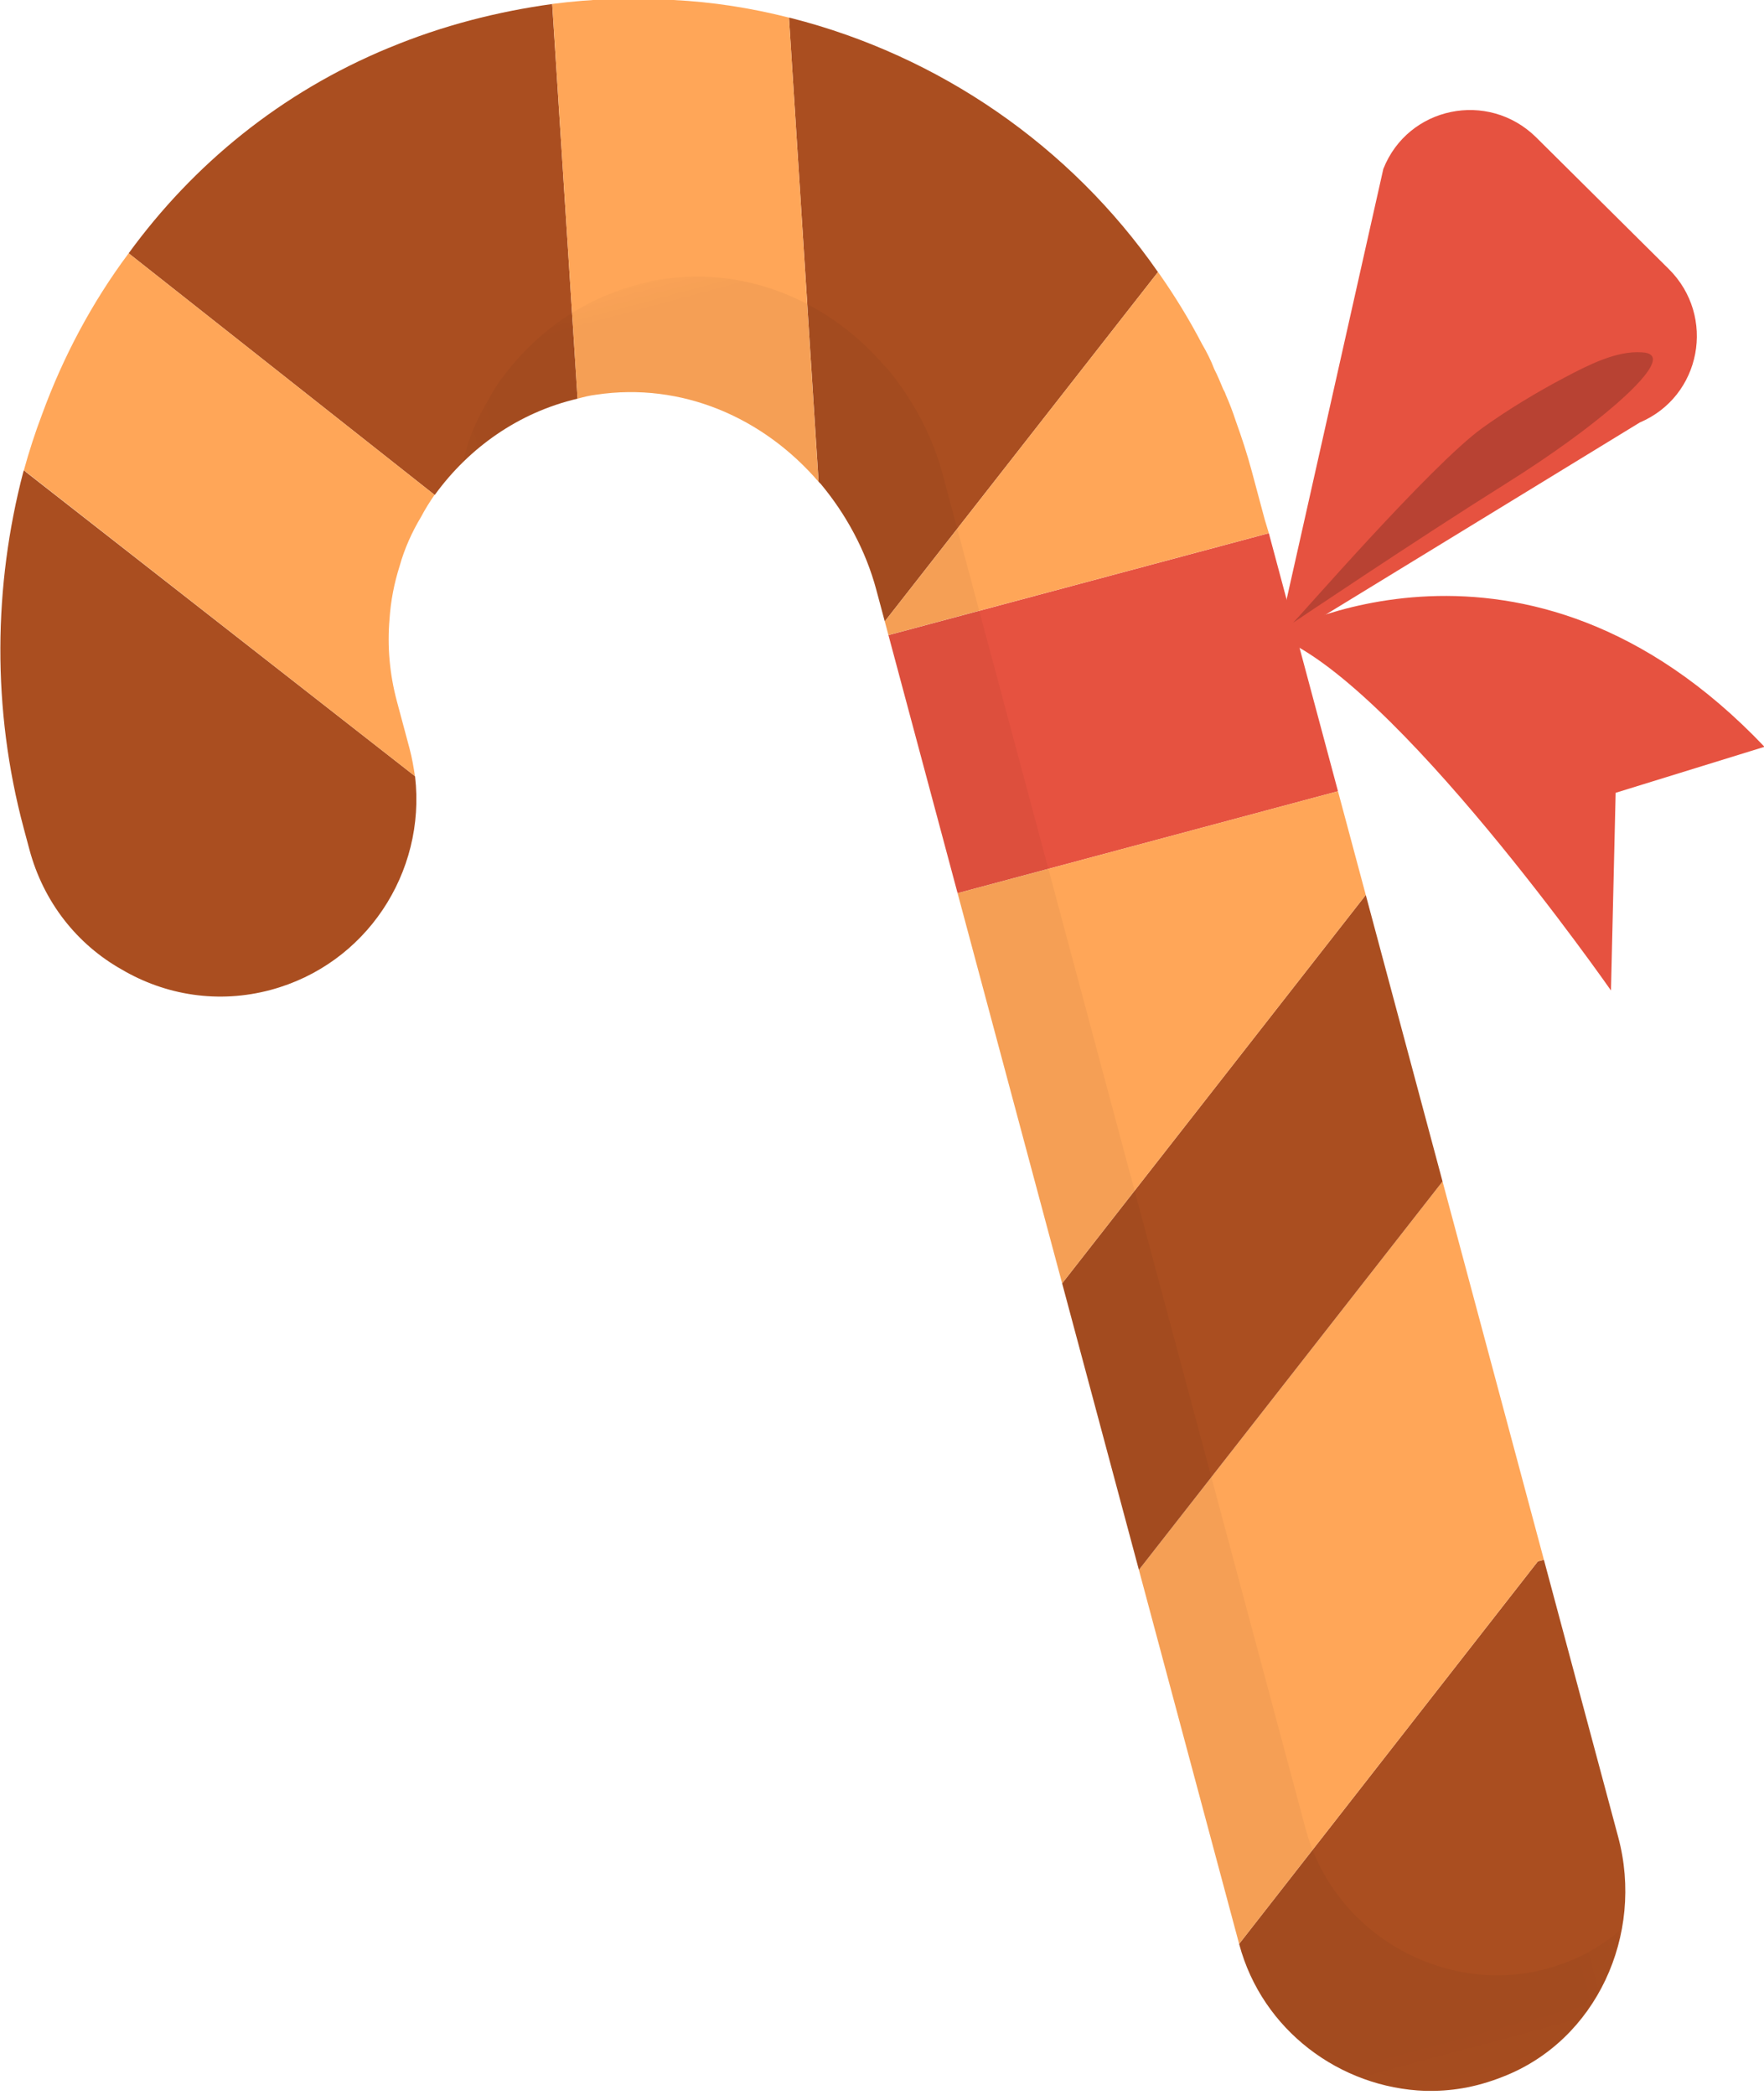
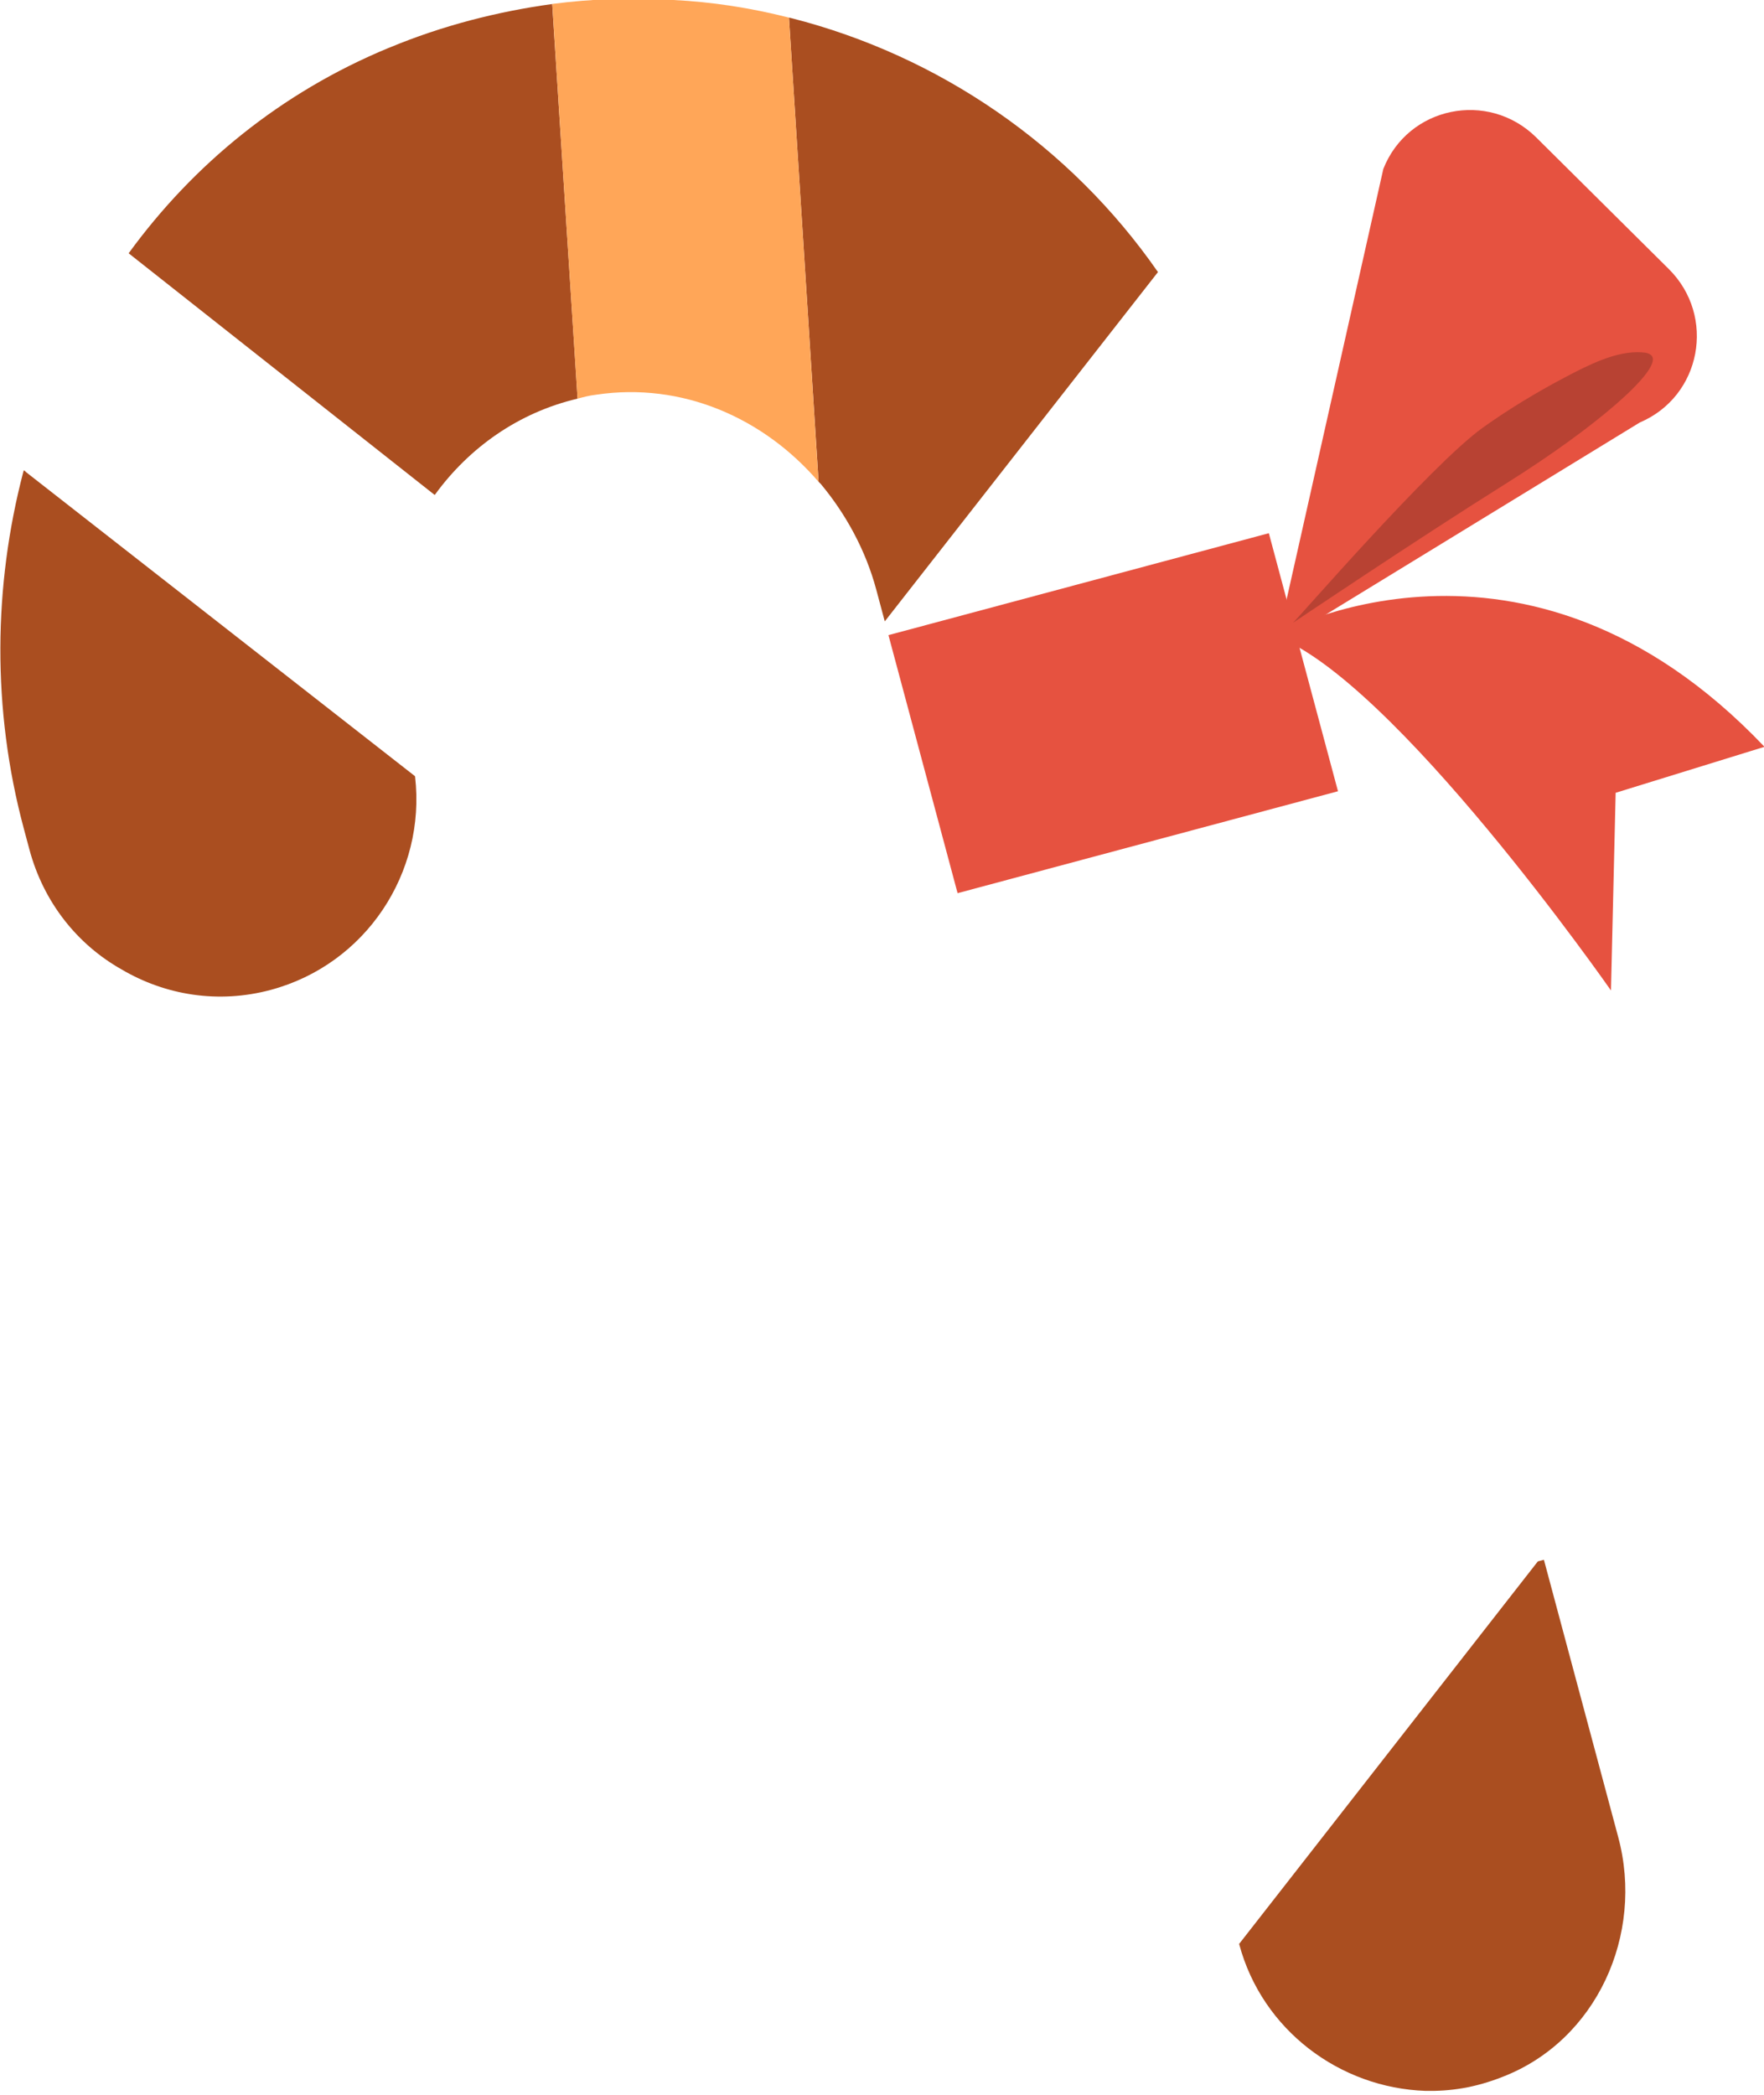
<svg xmlns="http://www.w3.org/2000/svg" xmlns:xlink="http://www.w3.org/1999/xlink" width="32" height="38" viewBox="0 0 32 38">
  <defs>
-     <path id="3lq99m5tia" d="M0.088 0.039L13.489 0.039 13.489 35.527 0.088 35.527z" />
-   </defs>
+     </defs>
  <g fill="none" fill-rule="evenodd">
    <g>
      <g>
        <g>
          <path fill="#AA4E20" d="M23.203 32.016v5.21c0 1.833-1.336 3.46-3.151 3.656-.54.062-.983.009-1.417-.116-1.487-.453-2.576-1.832-2.576-3.441v-.009l7.03-5.3h.114z" transform="translate(-1149 -9) translate(1146 4) rotate(-15 31.96 3.015)" />
-           <path fill="#FFA658" d="M23.203 24.911L23.203 32.016 23.088 32.016 16.059 37.316 16.059 30.291z" transform="translate(-1149 -9) translate(1146 4) rotate(-15 31.96 3.015)" />
-           <path fill="#AA4E20" d="M23.203 19.531L23.203 24.911 16.059 30.291 16.059 24.911z" transform="translate(-1149 -9) translate(1146 4) rotate(-15 31.96 3.015)" />
          <path fill="#E65240" d="M23.203 12.737L23.203 17.583 16.422 17.583 16.059 17.583 16.059 12.737 22.849 12.737z" transform="translate(-1149 -9) translate(1146 4) rotate(-15 31.96 3.015)" />
          <path fill="#AA4E20" d="M10.066.1C7.96.375 6.086 1.228 4.538 2.479l4.226 5.669c.01 0 .01 0 .018-.009.806-.65 1.833-1.04 2.94-1.005L13.13.1c-.981-.123-2.014-.14-3.065.001M22.486 7.641c-.947-2.632-2.824-4.82-5.232-6.171-.012-.008-.026-.013-.039-.02l-1.66 8.272c.008.018.017.027.026.044.301.65.478 1.379.478 2.117v.596l6.427-4.838z" transform="translate(-1149 -9) translate(1146 4) rotate(-15 31.96 3.015)" />
          <path fill="#FFA658" d="M15.271.598C14.59.367 13.872.198 13.138.1h-.007l-1.41 7.034c.115 0 .221 0 .345.018 1.567.178 2.825 1.192 3.488 2.57l1.661-8.272c-.617-.346-1.267-.634-1.944-.852" transform="translate(-1149 -9) translate(1146 4) rotate(-15 31.96 3.015)" />
          <path fill="#AA4E20" d="M1.71 5.824l-.026-.036-.02.03C.611 7.668 0 9.82 0 12.061v.4c0 .987.39 1.885 1.053 2.534.647.658 1.532 1.058 2.515 1.058 1.788 0 3.275-1.324 3.532-3.059v-.009L1.709 5.827c0-.001 0-.002.002-.003" transform="translate(-1149 -9) translate(1146 4) rotate(-15 31.96 3.015)" />
-           <path fill="#FFA658" d="M4.538 2.479l-.005.004c-.868.685-1.63 1.503-2.267 2.41-.205.284-.401.586-.582.895l.027.036L7.1 12.985c.018-.16.035-.329.035-.506v-.89c0-.515.089-1.013.257-1.476.106-.311.248-.604.425-.88.168-.285.38-.543.61-.765.107-.116.222-.222.337-.32L4.538 2.479zM23.195 12.479v-.898c0-.33-.018-.65-.045-.97-.009-.169-.026-.338-.053-.507 0-.035-.009-.07-.018-.106-.017-.134-.035-.267-.062-.392-.017-.169-.053-.338-.097-.498-.106-.48-.248-.96-.416-1.423-.009-.017-.009-.026-.018-.044l-6.427 4.838v.257h7.144l-.008-.257zM16.446 17.583L16.422 17.583 16.059 17.583 16.059 17.859 16.059 24.911 23.203 19.531 23.203 17.583z" transform="translate(-1149 -9) translate(1146 4) rotate(-15 31.96 3.015)" />
          <path fill="#E65240" d="M31.452 9.987c.61 1.05-.027 2.383-1.23 2.552l-7.41 2.188 4.107-7.835c.726-.978 2.204-.89 2.824.16l1.709 2.935z" transform="translate(-1149 -9) translate(1146 4) rotate(-15 31.96 3.015)" />
          <path fill="#E65240" d="M30.885 18.807l-2.824.107-1.01 3.442s-2.354-6.51-4.24-7.8c0 0 5.047-1.315 8.074 4.251" transform="translate(-1149 -9) translate(1146 4) rotate(-15 31.96 3.015)" />
          <path fill="#000" d="M23.203 14.421c.052-.012 3.162-2.124 4.25-2.531.541-.202 1.098-.363 1.66-.491.477-.109 1.038-.23 1.474-.08.07.024.142.055.162.119.088.29-1.32.978-3.143 1.538-1.824.56-4.402 1.445-4.403 1.445" opacity=".2" transform="translate(-1149 -9) translate(1146 4) rotate(-15 31.96 3.015)" />
          <g transform="translate(-1149 -9) translate(1146 4) rotate(-15 31.96 3.015) translate(9.328 5.38)">
            <mask id="kp1xpx1ikb" fill="#fff">
              <use xlink:href="#3lq99m5tia" />
            </mask>
-             <path fill="#000" d="M12.428 33.789c-.54.062-.982.009-1.416-.116-1.487-.453-2.576-1.832-2.576-3.441V4.79c0-.738-.177-1.467-.478-2.117-.01-.017-.018-.026-.027-.044C7.267 1.251 6.011.237 4.443.06 4.32.041 4.213.041 4.098.041 2.991.006 1.964.397 1.158 1.046c-.008.01-.008.01-.017.01-.115.097-.23.204-.336.32-.23.222-.443.48-.611.764-.04.061-.07.126-.106.19.683-.387 1.471-.603 2.305-.576.115 0 .222 0 .346.017 1.566.178 2.824 1.192 3.488 2.57.008.018.017.027.026.045.301.65.478 1.378.478 2.116v25.443c0 1.609 1.09 2.987 2.576 3.44.434.125.877.179 1.417.116 1.24-.133 2.245-.943 2.765-2.023-.33.154-.681.27-1.06.311" mask="url(#kp1xpx1ikb)" opacity=".2" />
          </g>
        </g>
      </g>
    </g>
  </g>
</svg>